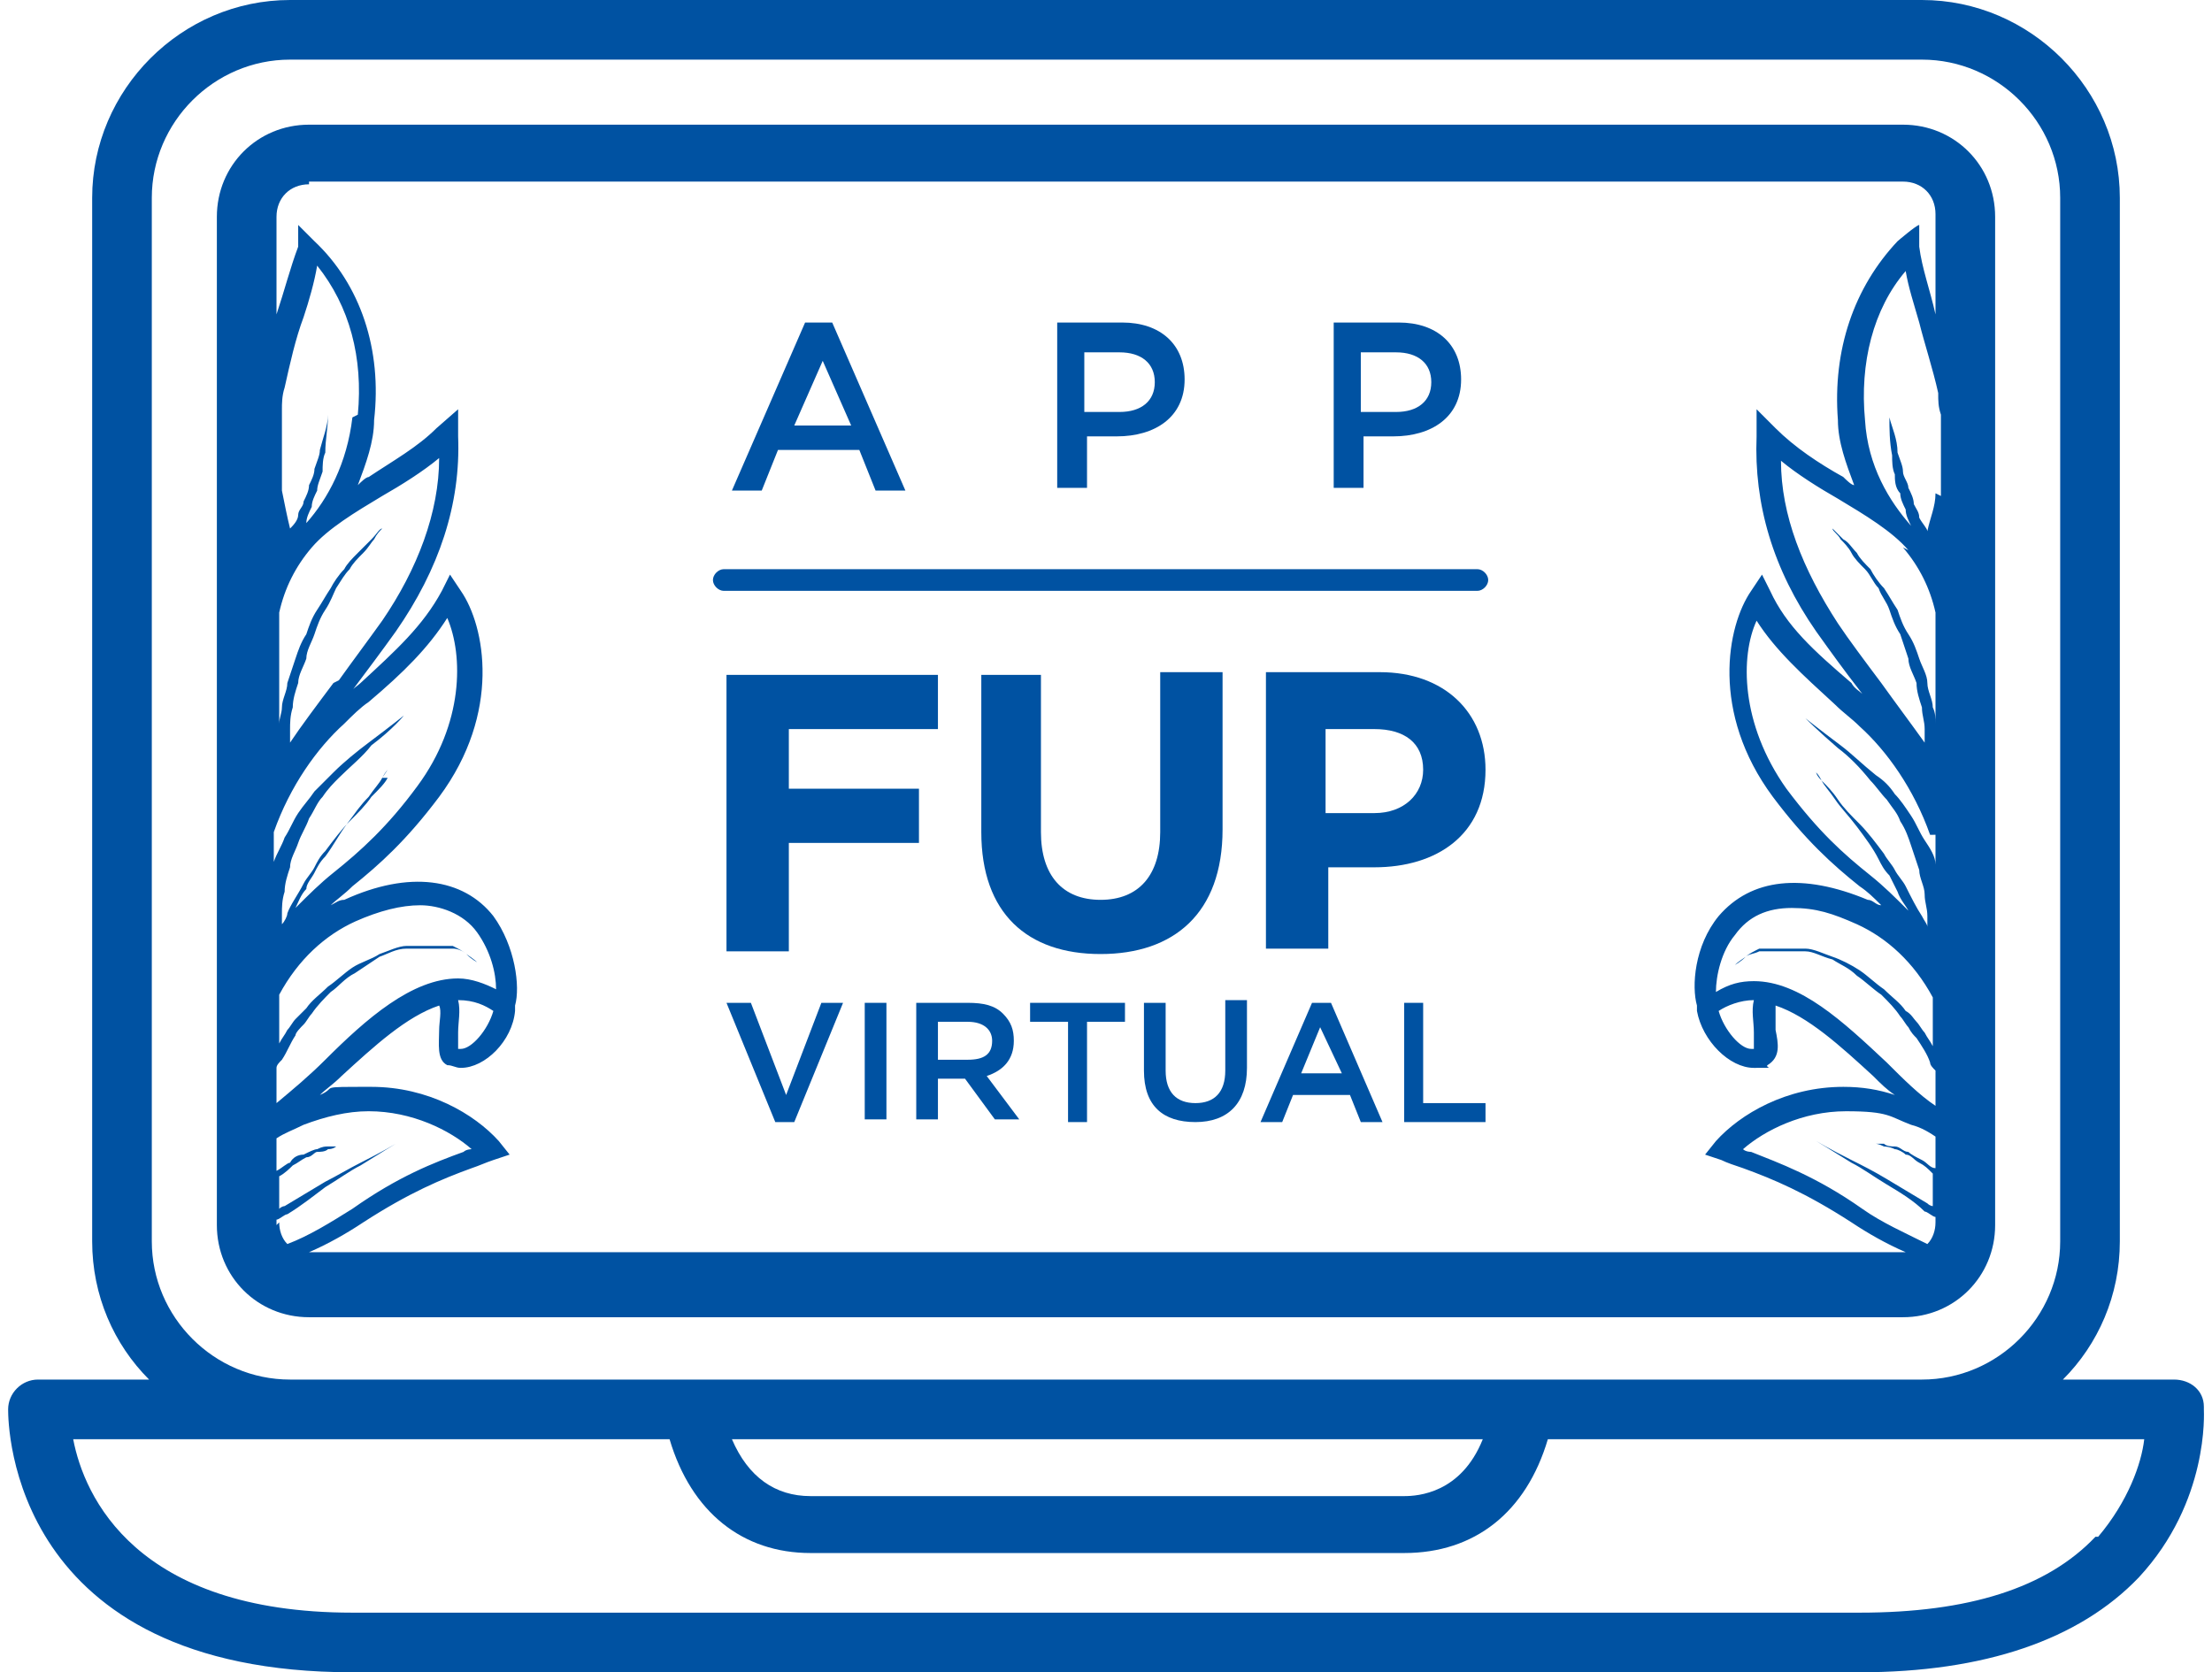
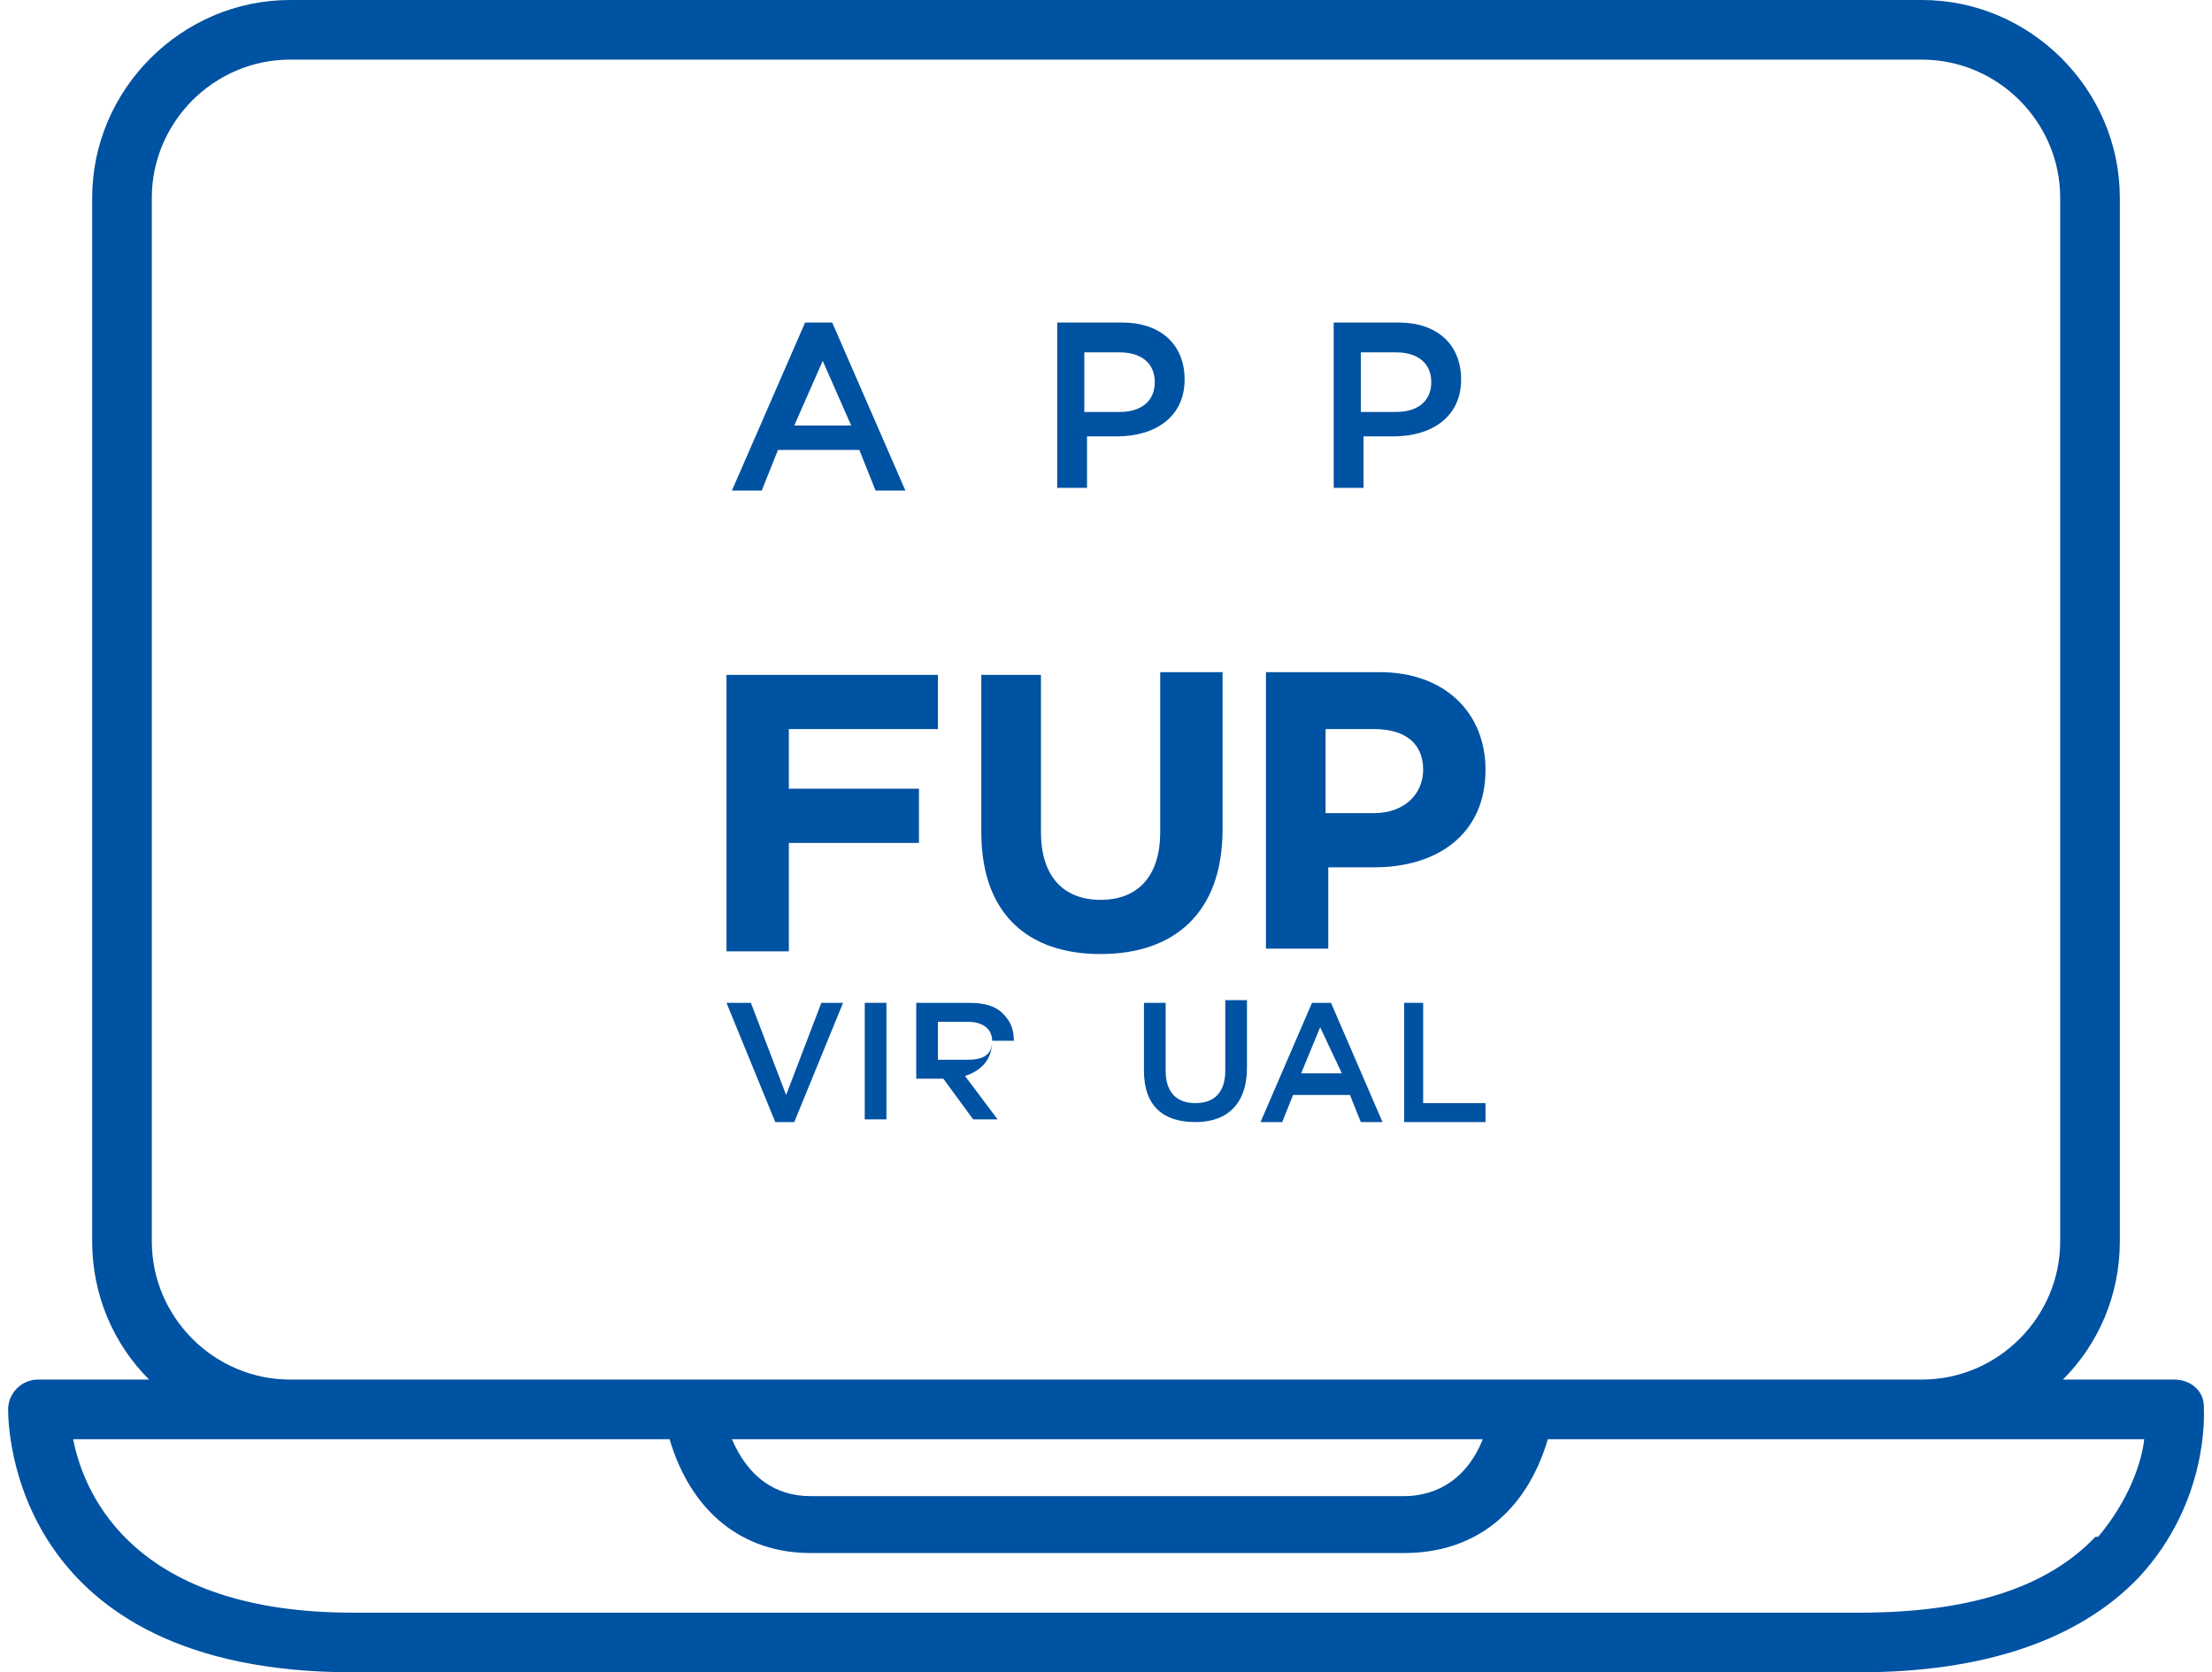
<svg xmlns="http://www.w3.org/2000/svg" id="Capa_2" data-name="Capa 2" viewBox="0 0 81.6 61.7">
  <defs>
    <style>      .cls-1 {        fill: #0052a2;        stroke-width: 0px;      }    </style>
  </defs>
  <path class="cls-1" d="M81.3,51.9c0-.6-.5-1-1.1-1h-4.1c1.3-1.3,2.1-3.1,2.1-5.1V7.3c0-4-3.3-7.3-7.3-7.3H10.7C6.7,0,3.4,3.3,3.4,7.3v38.5c0,2,.8,3.8,2.1,5.1H1.4c-.6,0-1.1.5-1.1,1.1s.1,9.7,12.7,9.7h55.6c4.6,0,8.1-1.2,10.3-3.5,2.6-2.8,2.4-6.1,2.4-6.2ZM5.6,7.3c0-2.8,2.3-5.1,5.1-5.1h60.2c2.8,0,5.1,2.3,5.1,5.1v38.5c0,2.8-2.3,5.1-5.1,5.1H10.7c-2.8,0-5.1-2.3-5.1-5.1V7.3ZM54.7,53.1c-.8,2-2.4,2.1-2.9,2.1h-21.9c-1.3,0-2.3-.7-2.9-2.1h27.7ZM77.3,56.7c-1.8,1.9-4.7,2.8-8.7,2.8H13c-8,0-9.9-4.3-10.3-6.4h22c.8,2.7,2.7,4.2,5.2,4.2h21.9c2.6,0,4.5-1.5,5.3-4.2h22c-.1.9-.6,2.3-1.7,3.6Z" />
-   <path class="cls-1" d="M11.4,48.6h58.8c1.9,0,3.4-1.5,3.4-3.4V8c0-1.9-1.5-3.4-3.4-3.4H11.4c-1.9,0-3.4,1.5-3.4,3.4v37.2c0,1.9,1.5,3.4,3.4,3.4ZM10.2,45.2v-.2c.1,0,.3-.2.4-.2.5-.3,1-.7,1.4-1,.5-.3.9-.6,1.3-.8.8-.5,1.3-.8,1.3-.8,0,0-.5.3-1.3.7-.4.2-.9.5-1.3.7-.5.3-1,.6-1.5.9,0,0-.1,0-.2.1v-1.2s0,0,0,0c.2-.1.4-.3.5-.4.2-.1.3-.2.5-.3.2,0,.3-.2.4-.2.1,0,.3,0,.4-.1.2,0,.3-.1.3-.1,0,0-.1,0-.3,0-.1,0-.2,0-.4.1-.1,0-.3.1-.5.2-.2,0-.4.1-.5.3-.1,0-.3.2-.5.3v-1.2c.3-.2.6-.3,1-.5.8-.3,1.6-.5,2.4-.5,1.6,0,3,.7,3.8,1.4,0,0-.2,0-.3.1-1.1.4-2.4.9-4.1,2.1-.8.5-1.6,1-2.4,1.3-.2-.2-.3-.5-.3-.8ZM14.3,28.7c-.1.2-.3.4-.6.7-.2.3-.5.6-.8.9-.3.3-.6.7-.9,1.1-.2.2-.3.4-.4.6-.1.2-.3.4-.4.6-.2.4-.5.8-.6,1.1,0,.1-.1.3-.2.4,0-.1,0-.2,0-.4,0-.2,0-.5.1-.8,0-.3.1-.6.2-.9,0-.3.2-.6.3-.9.1-.3.3-.6.4-.9.2-.3.3-.6.5-.8.2-.3.4-.5.6-.7.4-.4.9-.8,1.2-1.2.8-.6,1.2-1.1,1.2-1.1,0,0-.5.4-1.3,1-.4.3-.9.7-1.3,1.1-.2.2-.5.5-.7.7-.2.3-.4.5-.6.8-.2.3-.3.6-.5.9-.1.3-.3.6-.4.9,0,0,0,.1,0,.2v-1.3c.6-1.7,1.6-3.1,2.6-4,.3-.3.6-.6.9-.8,1.3-1.1,2.2-2,2.9-3.1.6,1.4.6,3.9-1.1,6.2-1.1,1.5-2.1,2.4-3.1,3.2-.5.4-.9.8-1.4,1.3.1-.2.2-.5.4-.7,0-.2.2-.4.3-.6.1-.2.2-.4.4-.6.3-.4.5-.8.8-1.2.3-.4.5-.7.8-1,.2-.3.4-.5.5-.7.1-.2.2-.3.2-.3,0,0,0,0-.2.3ZM12.3,25.2c-.6.8-1.2,1.6-1.6,2.2,0-.1,0-.3,0-.5,0-.2,0-.5.1-.8,0-.3.1-.6.2-.9,0-.3.2-.6.3-.9,0-.3.2-.6.3-.9.1-.3.2-.6.4-.9.2-.3.3-.6.4-.8.2-.3.3-.5.5-.7.1-.2.3-.4.5-.6.2-.2.3-.4.4-.5.1-.2.2-.3.3-.4.2-.2.3-.3.3-.3,0,0-.1.1-.3.3-.1,0-.2.2-.4.4-.1.1-.3.3-.5.5-.2.2-.4.4-.5.6-.2.2-.4.5-.5.7-.2.3-.3.5-.5.8-.2.3-.3.6-.4.9-.2.3-.3.6-.4.9-.1.3-.2.6-.3.9,0,.3-.2.6-.2.9,0,.2-.1.4-.1.6v-4.1c.2-.9.6-1.7,1.2-2.4.6-.7,1.6-1.3,2.6-1.9.7-.4,1.5-.9,2.1-1.4,0,2-.8,4.1-2.1,6-.5.7-1.1,1.5-1.6,2.2ZM13,15.4c-.2,1.7-.9,3-1.7,3.9,0,0,0,0,0,0,0-.2.1-.4.2-.6,0-.2.1-.4.2-.6,0-.2.1-.4.2-.7,0-.2,0-.5.1-.7,0-.5.1-.9.1-1.4,0-.2,0-.4,0-.6,0-.2,0-.4,0-.6,0-.4,0-.6,0-.9,0-.2,0-.3,0-.3,0,0,0,.1,0,.3,0,.2,0,.5,0,.9,0,.2,0,.4,0,.6,0,.2,0,.4,0,.6,0,.4-.2.9-.3,1.3,0,.2-.1.4-.2.7,0,.2-.1.4-.2.6,0,.2-.1.4-.2.6,0,.2-.2.3-.2.5,0,.2-.2.4-.3.5-.1-.4-.2-.9-.3-1.4v-3c0-.2,0-.5.1-.8.2-.9.4-1.8.7-2.6.2-.6.4-1.3.5-1.9,1.2,1.5,1.7,3.4,1.5,5.5ZM13.1,34c.9-.4,1.7-.6,2.4-.6s1.6.3,2.1,1c.5.7.7,1.5.7,2.1-.4-.2-.9-.4-1.4-.4-1.7,0-3.4,1.5-4.9,3-.6.6-1.2,1.1-1.8,1.6v-1.3c0-.1.1-.2.2-.3.2-.3.3-.6.5-.9,0-.1.2-.3.3-.4.1-.1.2-.3.3-.4.2-.3.5-.6.7-.8.3-.2.5-.5.9-.7.3-.2.6-.4.9-.6.3-.1.6-.3,1-.3.3,0,.6,0,.9,0,.1,0,.3,0,.4,0,0,0,.1,0,.2,0,0,0,.1,0,.2,0,.2,0,.4.1.5.2.3.2.4.3.4.3,0,0-.2-.1-.4-.3-.1-.1-.3-.2-.5-.3,0,0-.1,0-.2,0,0,0-.1,0-.2,0-.1,0-.3,0-.4,0-.3,0-.6,0-.9,0-.3,0-.7.2-1,.3-.3.2-.7.3-1,.5-.3.2-.6.5-.9.7-.3.3-.6.5-.8.8-.1.1-.3.3-.4.4-.1.1-.2.3-.3.4-.1.2-.2.3-.3.5v-1.8c.7-1.3,1.7-2.2,2.8-2.7ZM16.9,36.9s0,0,0,0c.6,0,1,.2,1.3.4-.2.7-.8,1.4-1.2,1.4s0,0-.1,0c0-.1,0-.4,0-.6,0-.4.1-.8,0-1.2ZM64.7,38.1c0,.2,0,.5,0,.6,0,0,0,0-.1,0-.4,0-1-.7-1.2-1.4.3-.2.8-.4,1.3-.4s0,0,0,0c-.1.4,0,.8,0,1.2ZM64.7,36.2c-.5,0-.9.1-1.4.4,0-.6.2-1.5.7-2.1.5-.7,1.2-1,2.1-1s1.5.2,2.4.6c1.1.5,2.1,1.4,2.8,2.7v1.8c-.1-.2-.2-.3-.3-.5-.1-.1-.2-.3-.3-.4-.1-.1-.2-.3-.4-.4-.2-.3-.5-.5-.8-.8-.3-.2-.6-.5-.9-.7-.3-.2-.7-.4-1-.5-.3-.1-.7-.3-1-.3-.3,0-.6,0-.9,0-.1,0-.3,0-.4,0,0,0-.1,0-.2,0,0,0-.1,0-.2,0-.2.1-.4.2-.5.3-.3.2-.4.3-.4.3,0,0,.2-.1.4-.3.1-.1.3-.1.5-.2,0,0,.1,0,.2,0,0,0,.1,0,.2,0,.1,0,.3,0,.4,0,.3,0,.6,0,.9,0,.3,0,.6.2,1,.3.3.2.6.3.9.6.3.2.6.5.9.7.3.3.5.5.7.8.1.1.2.3.3.4.1.2.2.3.3.4.2.3.4.6.5.9,0,.1.1.2.2.3v1.3c-.6-.4-1.2-1-1.8-1.6-1.6-1.5-3.2-3-4.9-3ZM71.4,18.2c0,.5-.2.9-.3,1.4,0-.1-.2-.3-.3-.5,0-.2-.1-.3-.2-.5,0-.2-.1-.4-.2-.6,0-.2-.2-.4-.2-.6,0-.2-.1-.4-.2-.7,0-.5-.2-.9-.3-1.3,0-.2,0-.4,0-.6,0-.2,0-.4,0-.6,0-.4,0-.6,0-.9,0-.2,0-.3,0-.3,0,0,0,.1,0,.3,0,.2,0,.5,0,.9,0,.2,0,.4,0,.6,0,.2,0,.4,0,.6,0,.4,0,.9.1,1.4,0,.2,0,.5.1.7,0,.2,0,.5.2.7,0,.2.1.4.2.6,0,.2.1.4.2.6,0,0,0,0,0,0-.8-.9-1.6-2.2-1.7-3.9-.2-2.1.3-4.1,1.5-5.5.1.6.3,1.2.5,1.9.2.8.5,1.7.7,2.6,0,.3,0,.5.1.8v3ZM70.2,20.2c.6.7,1,1.5,1.2,2.4v4.1c0-.2,0-.4-.1-.6,0-.3-.2-.6-.2-.9,0-.3-.2-.6-.3-.9-.1-.3-.2-.6-.4-.9-.2-.3-.3-.6-.4-.9-.2-.3-.3-.5-.5-.8-.2-.2-.4-.5-.5-.7-.2-.2-.4-.4-.5-.6-.2-.2-.3-.4-.5-.5-.1-.1-.3-.3-.4-.4-.2-.2-.3-.3-.3-.3,0,0,.1.1.3.3,0,.1.2.2.3.4.1.1.3.3.4.5.1.2.3.4.5.6.2.2.3.5.5.7.1.3.3.5.4.8.1.3.2.6.4.9.1.3.2.6.3.9,0,.3.2.6.3.9,0,.3.1.6.2.9,0,.3.1.5.1.8,0,.2,0,.3,0,.5-.5-.7-1.1-1.5-1.6-2.2-.6-.8-1.2-1.6-1.6-2.2-1.3-2-2.1-4-2.1-6,.6.5,1.4,1,2.1,1.4,1,.6,2,1.2,2.6,1.9ZM71.4,30.8v1.3c0,0,0-.1,0-.2,0-.3-.2-.6-.4-.9-.2-.3-.3-.6-.5-.9-.2-.3-.4-.6-.6-.8-.2-.3-.4-.5-.7-.7-.5-.4-.9-.8-1.3-1.1-.8-.6-1.3-1-1.3-1,0,0,.5.5,1.2,1.1.4.3.8.7,1.2,1.2.2.2.4.5.6.7.2.3.4.5.5.8.2.3.3.6.4.9.1.3.2.6.3.9,0,.3.2.6.2.9,0,.3.1.5.1.8,0,.1,0,.3,0,.4,0-.1-.1-.2-.2-.4-.2-.3-.4-.7-.6-1.1-.1-.2-.3-.4-.4-.6-.1-.2-.3-.4-.4-.6-.3-.4-.6-.8-.9-1.1-.3-.3-.6-.6-.8-.9-.2-.3-.4-.5-.6-.7-.1-.2-.2-.3-.2-.3,0,0,0,.1.2.3.1.2.3.4.5.7.2.3.5.6.8,1,.3.4.6.8.8,1.2.1.2.2.4.4.6.1.2.2.4.3.6.1.3.3.5.4.7-.5-.5-.9-.9-1.4-1.3-1-.8-1.9-1.6-3.1-3.2-1.7-2.4-1.7-4.9-1.1-6.2.7,1.1,1.7,2,2.9,3.1.3.3.6.5.9.8,1,.9,2,2.3,2.6,4ZM71.4,41.9v1.2c-.2,0-.3-.2-.5-.3-.2-.1-.4-.2-.5-.3-.2,0-.3-.2-.5-.2-.1,0-.3,0-.4-.1-.2,0-.3,0-.3,0,0,0,.1,0,.3.1,0,0,.2,0,.4.1.1,0,.3.1.4.2.2,0,.3.2.5.3.2.1.3.2.5.4,0,0,0,0,0,0v1.2c0,0-.1,0-.2-.1-.5-.3-1-.6-1.5-.9-.5-.3-.9-.5-1.3-.7-.8-.4-1.3-.7-1.3-.7,0,0,.5.3,1.3.8.4.2.8.5,1.3.8.5.3,1,.6,1.4,1,.1,0,.3.2.4.2v.2c0,.3-.1.6-.3.8-.8-.4-1.7-.8-2.4-1.3-1.7-1.2-3.1-1.7-4.1-2.1,0,0-.2,0-.3-.1.8-.7,2.2-1.4,3.8-1.4s1.6.2,2.4.5c.4.1.7.3,1,.5ZM11.4,6.7h58.8c.7,0,1.2.5,1.2,1.2v3.8s0,0,0-.1h0c-.2-.9-.5-1.7-.6-2.5v-.8c-.1,0-.8.6-.8.6-1.6,1.7-2.4,4-2.2,6.6,0,.8.3,1.6.6,2.4-.1,0-.3-.2-.4-.3-.9-.5-1.8-1.1-2.5-1.8l-.7-.7v1c-.1,2.5.6,4.9,2.2,7.2.5.7,1,1.4,1.7,2.3,0,0,0,0,0,0-.1-.1-.3-.2-.4-.4-1.4-1.2-2.4-2.1-3-3.4l-.3-.6-.4.6c-.9,1.3-1.5,4.5.8,7.6,1.2,1.6,2.2,2.5,3.2,3.3.3.2.5.4.8.7-.2,0-.3-.2-.5-.2-2.4-1-4.3-.8-5.5.6-.9,1.1-1,2.6-.8,3.3v.2c.2,1.1,1.2,2.1,2.1,2.1s.4,0,.5-.1c.5-.3.4-.8.3-1.3,0-.3,0-.7,0-.9,1.2.4,2.4,1.5,3.6,2.6h0c.3.3.5.5.8.7-.6-.2-1.2-.3-1.9-.3-2.1,0-3.8,1-4.7,2l-.4.5.6.2c.2.1.5.2.8.3,1.1.4,2.3.9,4,2,.6.4,1.3.8,2,1.1,0,0,0,0,0,0H11.4s0,0,0,0c.7-.3,1.4-.7,2-1.1,1.7-1.1,2.9-1.6,4-2,.3-.1.5-.2.8-.3l.6-.2-.4-.5c-.9-1-2.6-2-4.7-2s-1.2,0-1.9.3c.2-.2.5-.4.8-.7h0c1.2-1.1,2.4-2.2,3.6-2.6.1.2,0,.6,0,.9,0,.5-.1,1.1.3,1.3.2,0,.3.1.5.1.9,0,1.9-1,2-2.1v-.2c.2-.7,0-2.2-.8-3.3-1.1-1.4-3.1-1.7-5.5-.6-.2,0-.3.1-.5.2.2-.2.5-.4.8-.7,1-.8,2-1.7,3.2-3.3,2.3-3.1,1.7-6.3.8-7.6l-.4-.6-.3.6c-.7,1.3-1.7,2.2-3,3.4-.1.1-.3.2-.4.4,0,0,0,0,0,0,.6-.8,1.2-1.6,1.7-2.3,1.6-2.3,2.4-4.7,2.3-7.2v-1s-.8.7-.8.7c-.7.7-1.6,1.2-2.5,1.8-.1,0-.3.2-.4.3.3-.8.6-1.6.6-2.4.3-2.6-.5-5-2.2-6.6l-.6-.6v.8c-.3.8-.5,1.6-.8,2.5h0c0,.1,0,.1,0,.2v-3.8c0-.7.5-1.2,1.2-1.2Z" />
  <polygon class="cls-1" points="34.6 26.9 34.6 24.9 26.8 24.9 26.8 35.1 29.1 35.1 29.1 31.1 33.9 31.1 33.9 29.1 29.1 29.1 29.1 26.9 34.6 26.9" />
  <path class="cls-1" d="M36.2,24.9v5.8c0,3,1.7,4.5,4.4,4.5s4.5-1.5,4.5-4.6v-5.8h-2.3v5.9c0,1.6-.8,2.5-2.2,2.5s-2.2-.9-2.2-2.5v-5.8h-2.3Z" />
  <path class="cls-1" d="M49,32h1.7c2.3,0,4.1-1.2,4.1-3.6h0c0-2.1-1.5-3.6-3.9-3.6h-4.2v10.2h2.3v-3.1ZM49,26.9h1.7c1.1,0,1.8.5,1.8,1.5h0c0,.9-.7,1.6-1.8,1.6h-1.8v-3.1Z" />
  <polygon class="cls-1" points="29 40.4 27.7 37 26.8 37 28.6 41.4 29.3 41.4 31.1 37 30.3 37 29 40.4" />
  <rect class="cls-1" x="31.9" y="37" width=".8" height="4.3" />
-   <path class="cls-1" d="M37.4,38.4h0c0-.4-.1-.7-.4-1-.3-.3-.7-.4-1.3-.4h-1.9v4.3h.8v-1.5h1l1.1,1.5h.9l-1.2-1.6c.6-.2,1-.6,1-1.3ZM34.6,39.2v-1.5h1.1c.6,0,.9.3.9.7h0c0,.5-.3.7-.9.7h-1.1Z" />
-   <polygon class="cls-1" points="38 37.7 39.4 37.7 39.4 41.4 40.1 41.4 40.1 37.7 41.5 37.7 41.5 37 38 37 38 37.7" />
+   <path class="cls-1" d="M37.4,38.4h0c0-.4-.1-.7-.4-1-.3-.3-.7-.4-1.3-.4h-1.9v4.3v-1.5h1l1.1,1.5h.9l-1.2-1.6c.6-.2,1-.6,1-1.3ZM34.6,39.2v-1.5h1.1c.6,0,.9.3.9.7h0c0,.5-.3.7-.9.7h-1.1Z" />
  <path class="cls-1" d="M45.2,39.5c0,.8-.4,1.2-1.1,1.2s-1.1-.4-1.1-1.2v-2.5h-.8v2.5c0,1.3.7,1.9,1.9,1.9s1.9-.7,1.9-2v-2.5h-.8v2.5Z" />
  <path class="cls-1" d="M48.4,37l-1.9,4.4h.8l.4-1h2.1l.4,1h.8l-1.9-4.4h-.7ZM48,39.6l.7-1.7.8,1.7h-1.5Z" />
  <polygon class="cls-1" points="52.5 37 51.8 37 51.8 41.4 54.8 41.4 54.8 40.7 52.5 40.7 52.5 37" />
  <path class="cls-1" d="M28.8,16.6h2.9l.6,1.5h1.1l-2.7-6.2h-1l-2.7,6.2h1.1l.6-1.5ZM30.3,13.2l1.1,2.5h-2.1l1.1-2.5Z" />
  <path class="cls-1" d="M40,16.1h1.2c1.4,0,2.5-.7,2.5-2.1h0c0-1.3-.9-2.1-2.3-2.1h-2.4v6.1h1.1v-2ZM40,13h1.3c.8,0,1.3.4,1.3,1.1h0c0,.7-.5,1.1-1.3,1.1h-1.3v-2.2Z" />
  <path class="cls-1" d="M50.2,16.1h1.2c1.4,0,2.5-.7,2.5-2.1h0c0-1.3-.9-2.1-2.3-2.1h-2.4v6.1h1.1v-2ZM50.2,13h1.3c.8,0,1.3.4,1.3,1.1h0c0,.7-.5,1.1-1.3,1.1h-1.3v-2.2Z" />
-   <path class="cls-1" d="M26.7,21.8h27.8c.2,0,.4-.2.4-.4s-.2-.4-.4-.4h-27.8c-.2,0-.4.2-.4.4s.2.4.4.4Z" />
</svg>